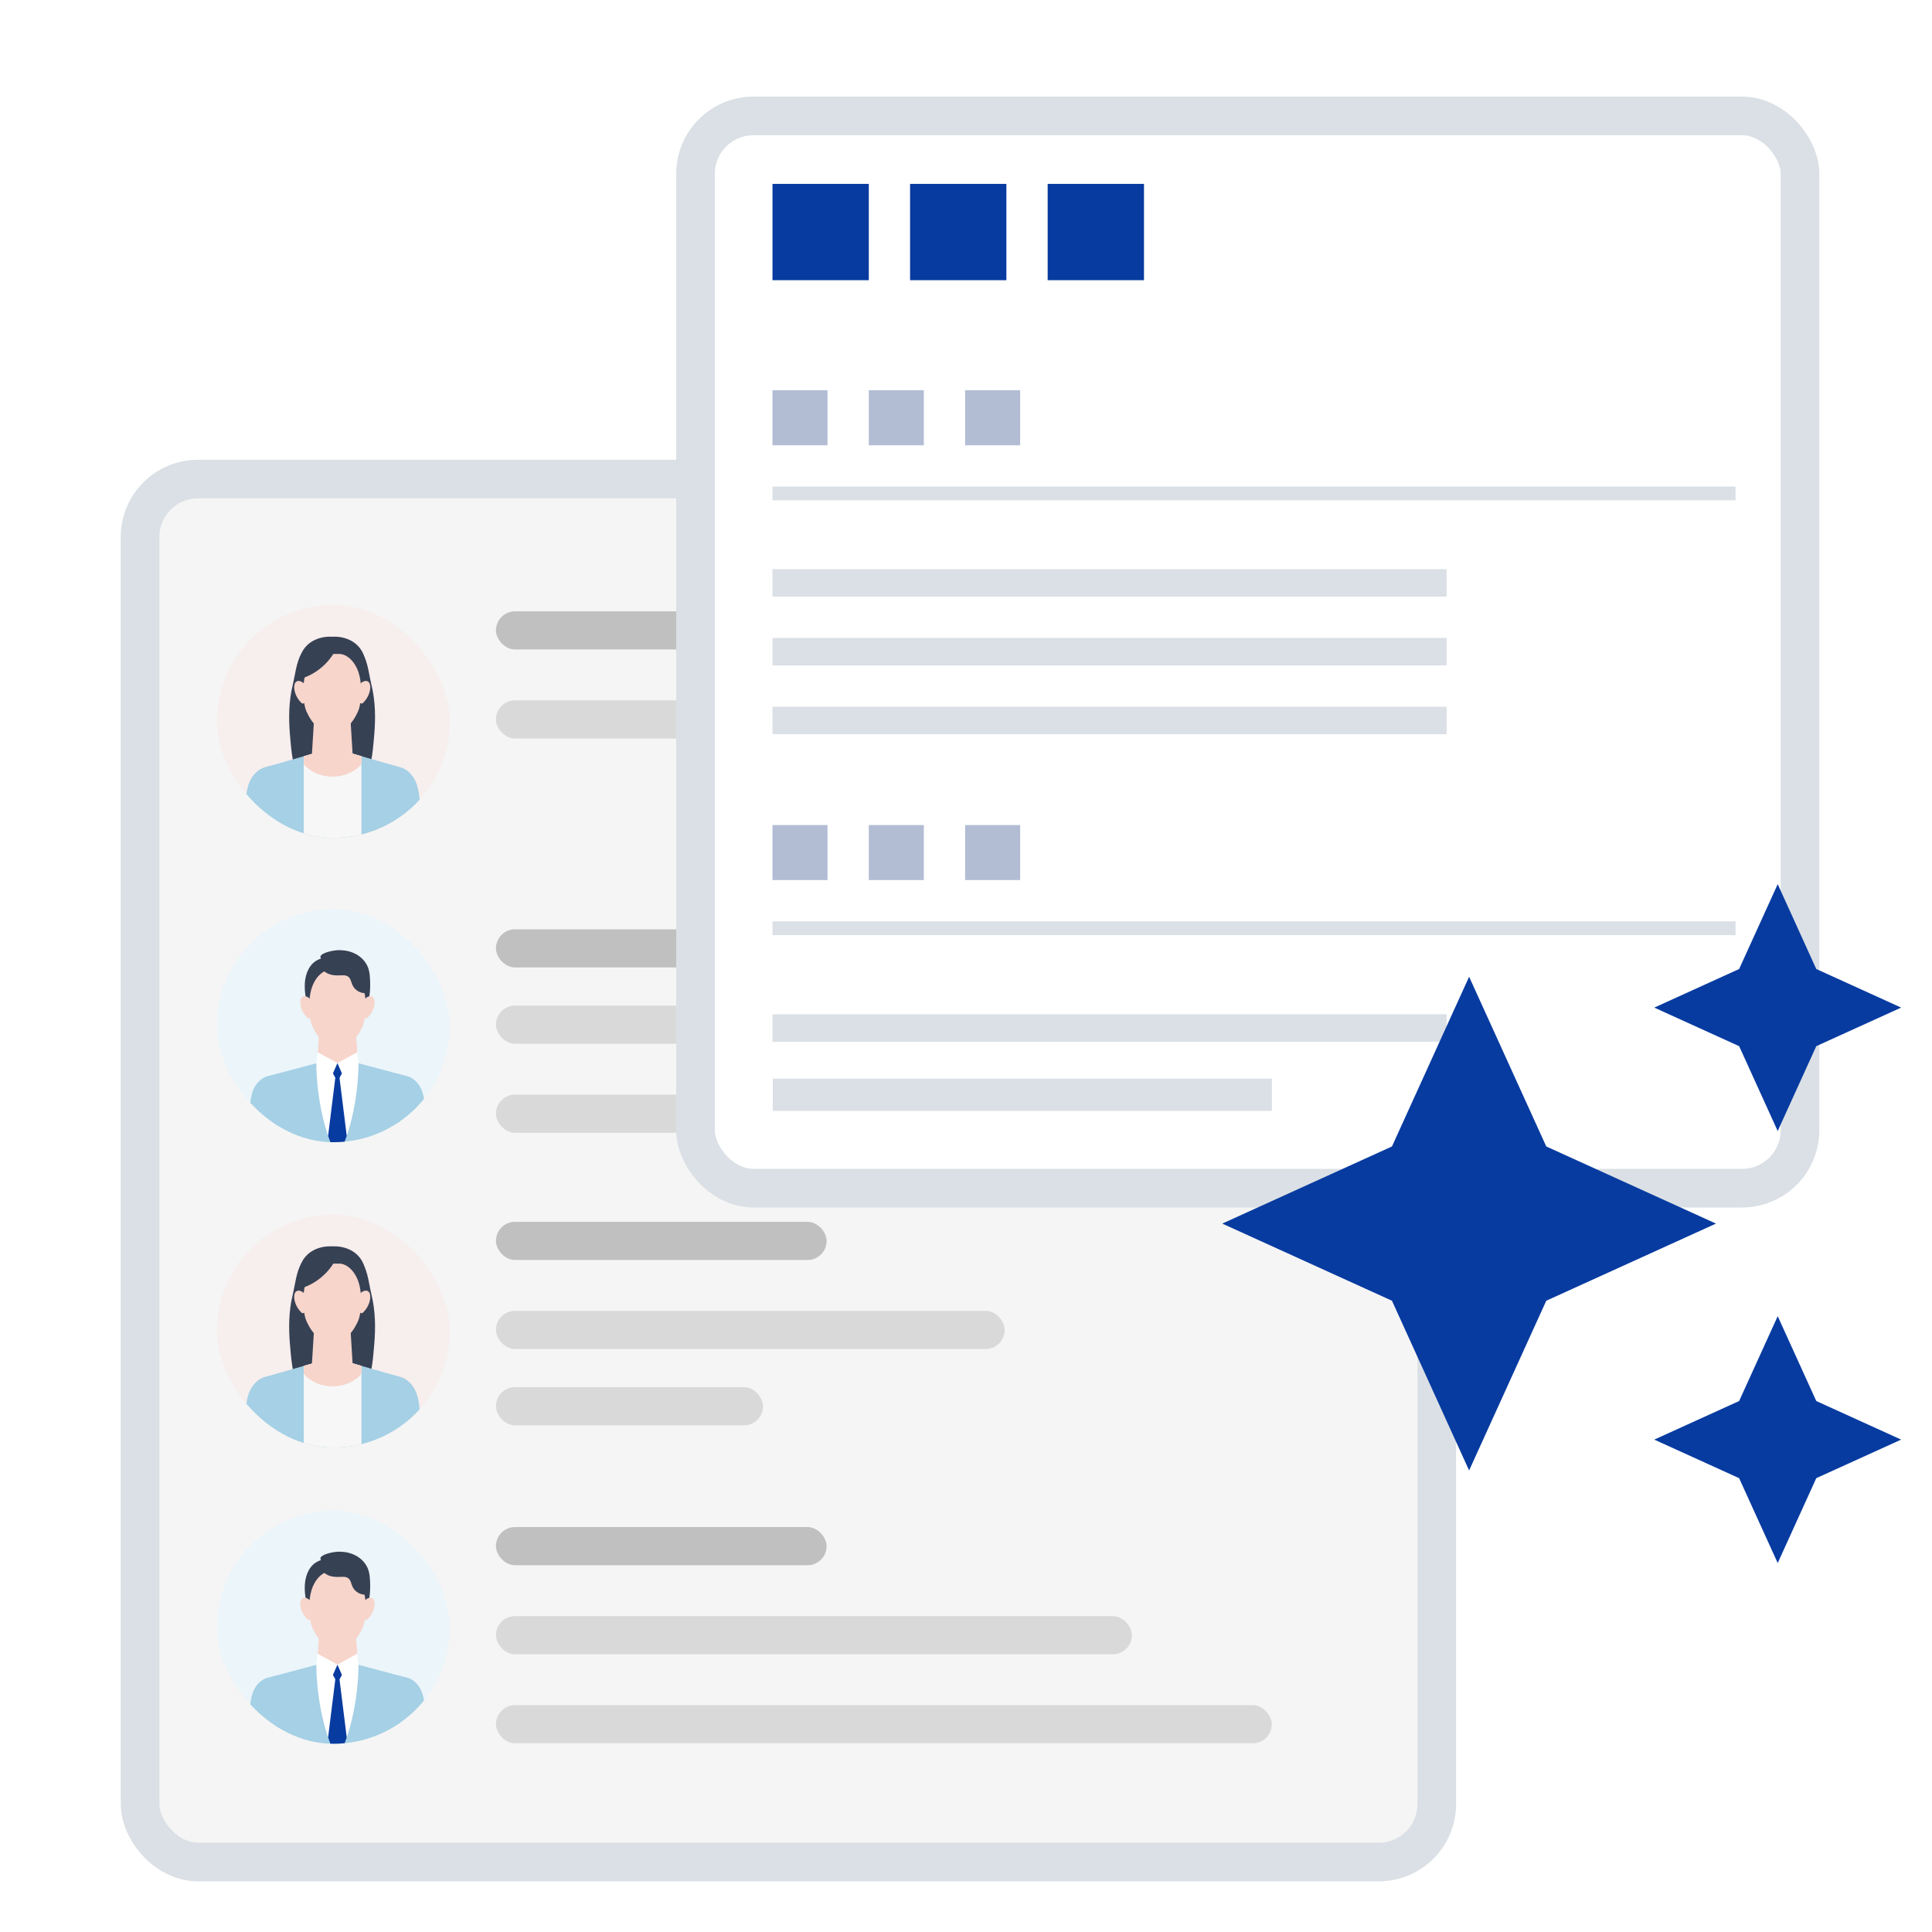
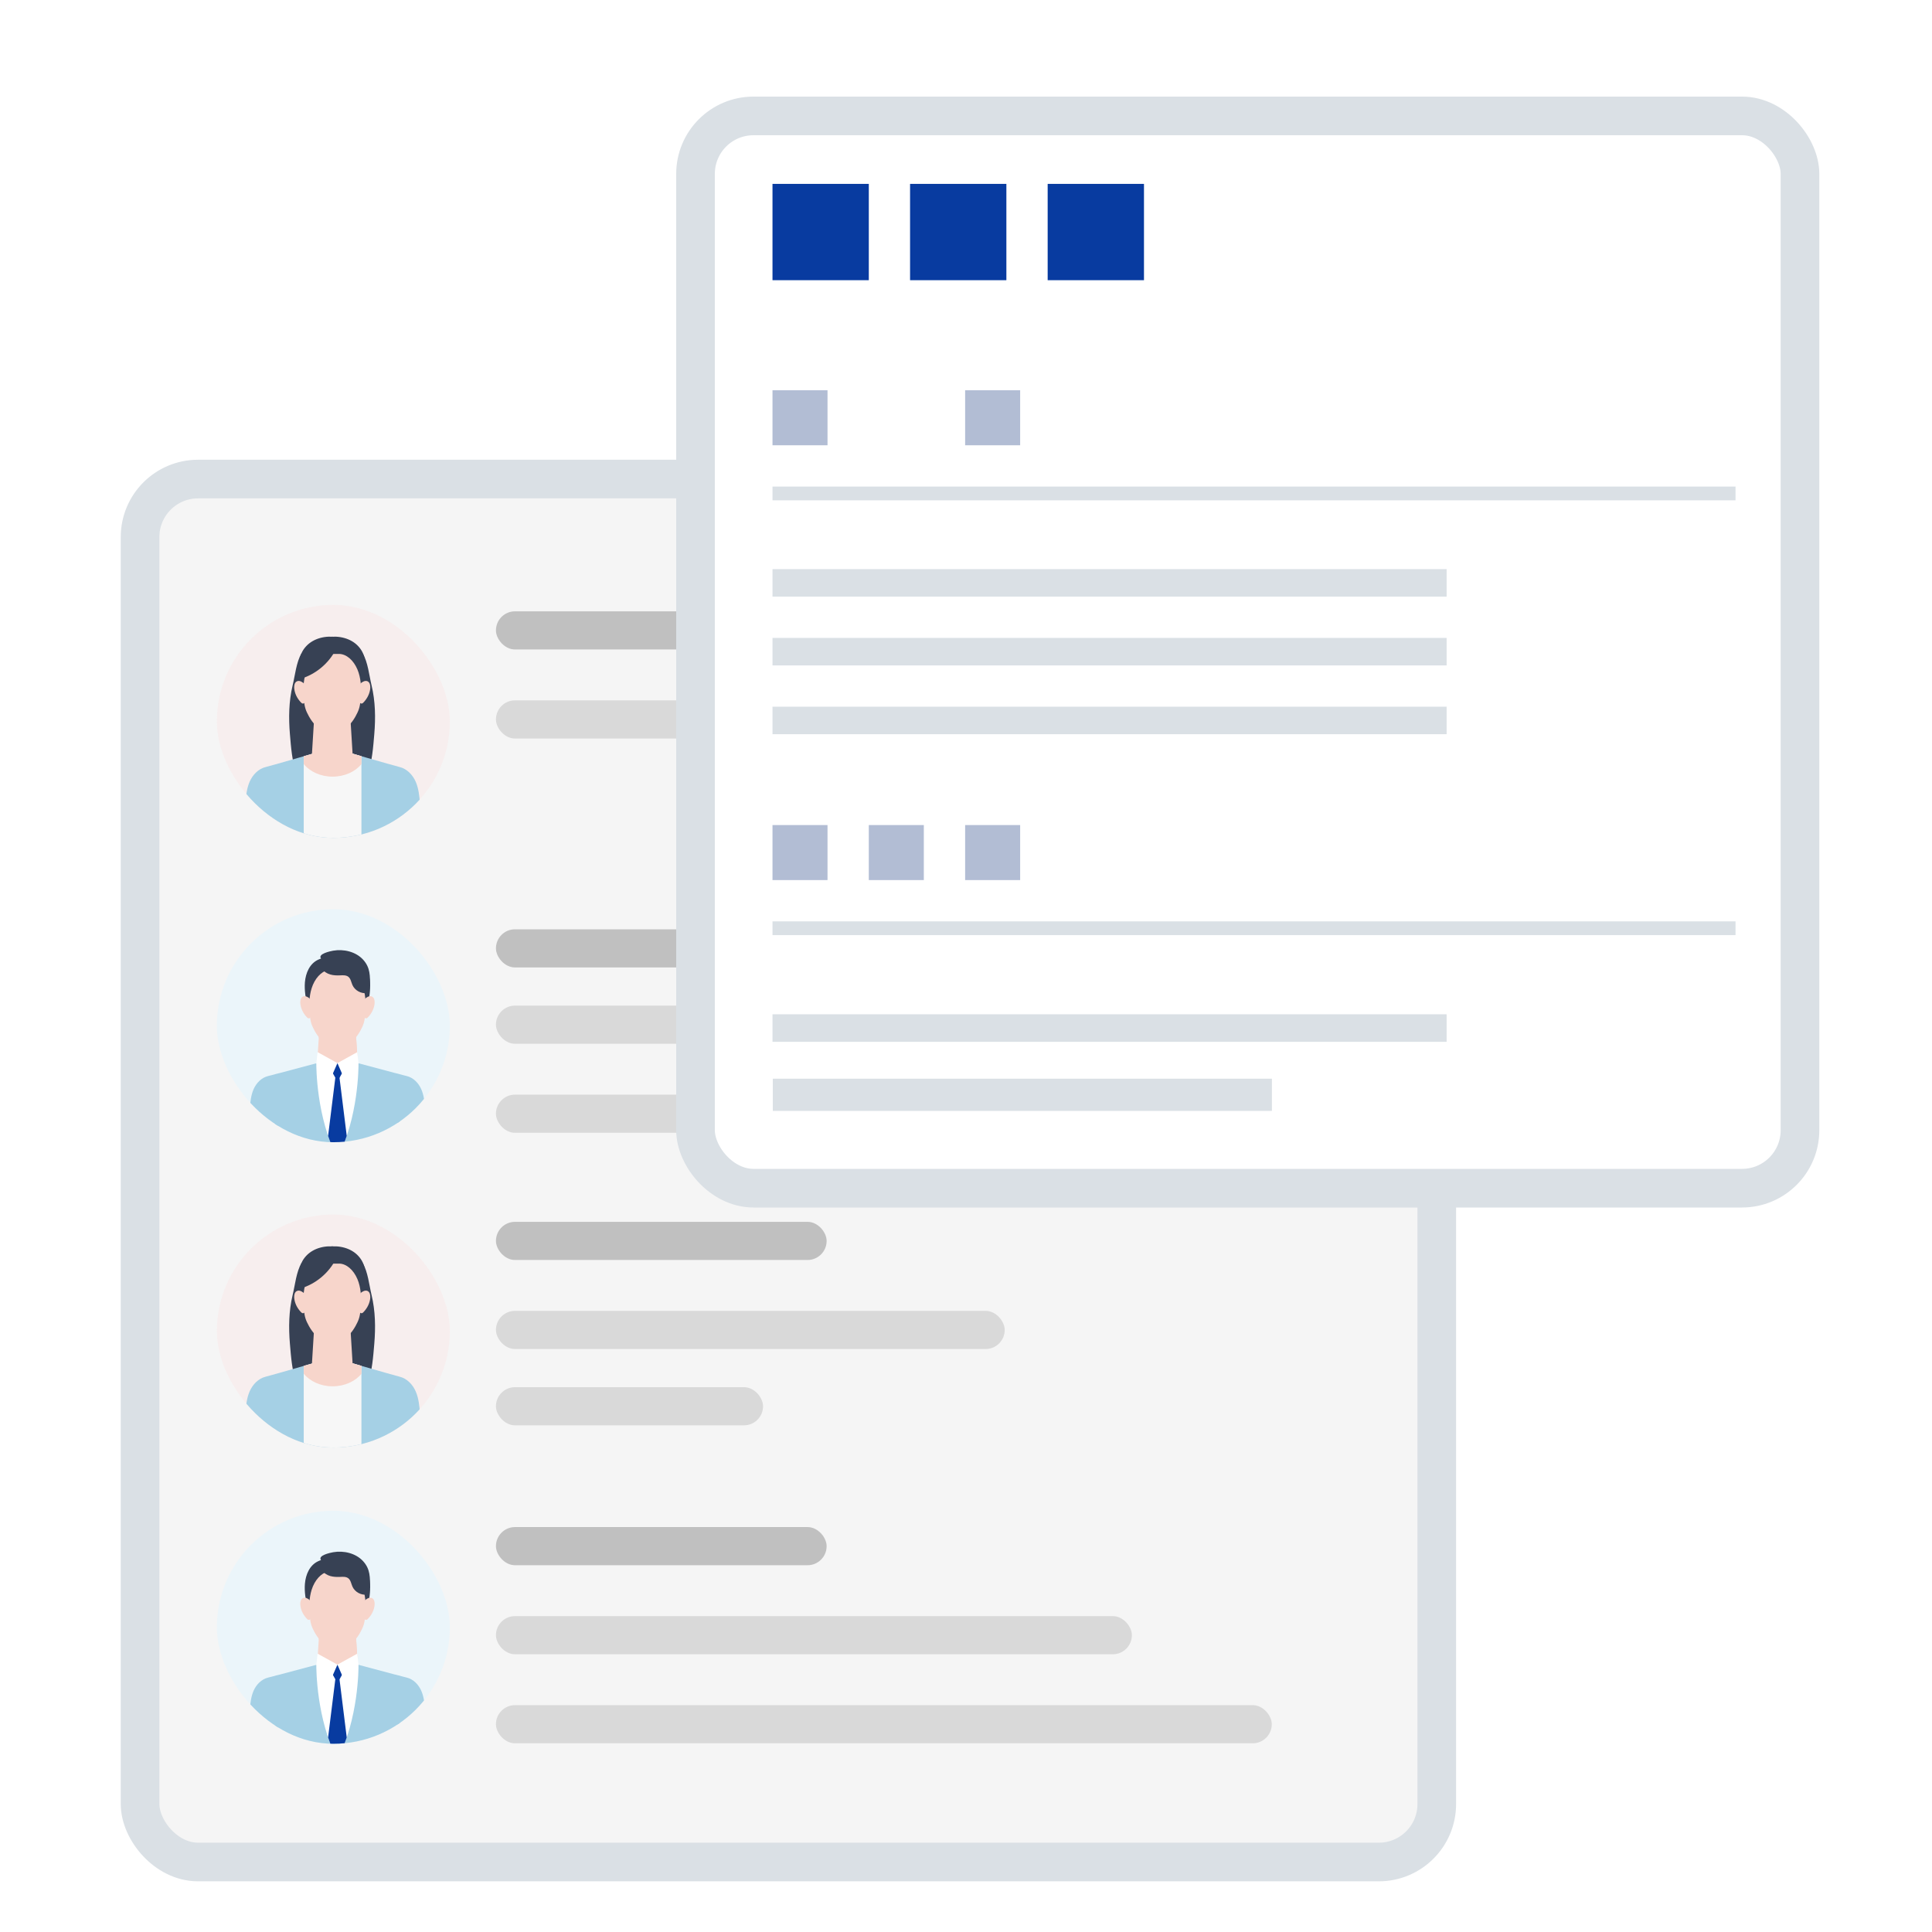
<svg xmlns="http://www.w3.org/2000/svg" width="100" height="100" viewBox="0 0 100 100" fill="none">
  <rect width="100" height="100" fill="white" />
  <rect x="7.25" y="24.796" width="67.117" height="71.581" rx="3" fill="#F5F5F5" />
  <rect x="7.25" y="24.796" width="67.117" height="71.581" rx="3" stroke="#DAE0E5" stroke-width="2" />
  <g clip-path="url(#clip0_7127_136)">
    <rect x="11.225" y="31.309" width="12.059" height="12.059" rx="6.029" fill="#F7EEEE" />
    <path d="M19.232 35.473C19.104 34.94 19.047 34.292 18.772 33.808C18.772 33.808 18.759 33.902 18.738 34.049C18.247 33.954 17.757 33.858 17.267 33.762C17.215 33.762 17.164 33.762 17.112 33.762C16.622 33.858 16.131 33.954 15.641 34.049C15.62 33.902 15.607 33.808 15.607 33.808C15.332 34.292 15.276 34.94 15.147 35.473C14.948 36.302 14.935 37.155 15.006 38.001C15.062 38.675 15.118 39.4 15.337 40.046C15.348 40.079 15.36 40.113 15.373 40.145C15.513 40.481 15.643 40.751 15.643 40.751C16.159 40.714 16.674 40.676 17.19 40.639C17.705 40.676 18.221 40.714 18.736 40.751C18.736 40.751 18.866 40.481 19.006 40.145C19.019 40.113 19.031 40.079 19.043 40.046C19.261 39.4 19.317 38.675 19.373 38.001C19.444 37.155 19.431 36.302 19.232 35.473H19.232Z" fill="#374154" />
    <path d="M21.986 44.462C18.808 44.462 15.631 44.462 12.453 44.462C12.536 43.502 12.618 42.541 12.701 41.581C12.734 41.202 12.768 40.815 12.921 40.463C13.074 40.111 13.368 39.793 13.757 39.7C14.107 39.615 16.941 38.791 17.219 38.71C17.498 38.791 20.331 39.615 20.681 39.7C21.07 39.794 21.364 40.112 21.517 40.463C21.671 40.815 21.705 41.201 21.738 41.581C21.82 42.541 21.903 43.502 21.986 44.462H21.986Z" fill="#A5D0E5" />
    <path d="M15.721 39.144V44.462C16.717 44.462 17.712 44.462 18.708 44.462V39.141C17.999 38.937 17.345 38.747 17.218 38.71C17.091 38.747 16.433 38.938 15.721 39.144L15.721 39.144Z" fill="#F7F7F7" />
    <path d="M17.187 38.719C17.172 38.724 17.154 38.729 17.133 38.735C17.119 38.739 17.104 38.743 17.088 38.748C17.061 38.756 17.032 38.765 16.999 38.774C16.994 38.776 16.987 38.778 16.982 38.779C16.974 38.781 16.968 38.783 16.96 38.785H16.959C16.923 38.796 16.884 38.808 16.841 38.82C16.839 38.821 16.836 38.822 16.833 38.822C16.824 38.825 16.815 38.827 16.807 38.83C16.785 38.836 16.763 38.843 16.74 38.849C16.727 38.853 16.714 38.857 16.701 38.861C16.693 38.863 16.685 38.865 16.677 38.868C16.631 38.881 16.584 38.895 16.535 38.909C16.531 38.91 16.528 38.91 16.525 38.911C16.51 38.916 16.494 38.92 16.478 38.925C16.475 38.926 16.473 38.927 16.471 38.928C16.245 38.993 15.988 39.067 15.723 39.144V39.548C16.041 39.94 16.591 40.199 17.216 40.199C17.841 40.199 18.391 39.94 18.709 39.548V39.141C18.705 39.14 18.7 39.138 18.696 39.137C18.696 39.137 18.695 39.137 18.695 39.137C18.65 39.124 18.605 39.111 18.561 39.098C18.553 39.096 18.544 39.093 18.535 39.091C18.522 39.087 18.509 39.083 18.496 39.08C18.482 39.076 18.469 39.072 18.456 39.068C18.447 39.065 18.439 39.063 18.431 39.061C18.422 39.058 18.413 39.055 18.404 39.053C18.344 39.036 18.286 39.019 18.229 39.002C18.204 38.995 18.18 38.988 18.155 38.981C18.11 38.968 18.065 38.955 18.021 38.942C18.004 38.937 17.988 38.932 17.971 38.928C17.966 38.926 17.962 38.925 17.957 38.924C17.928 38.915 17.899 38.907 17.871 38.899C17.841 38.89 17.812 38.882 17.784 38.874C17.772 38.87 17.761 38.867 17.75 38.864C17.711 38.853 17.675 38.842 17.64 38.832C17.623 38.827 17.607 38.822 17.591 38.818C17.551 38.806 17.514 38.795 17.479 38.785C17.469 38.782 17.459 38.779 17.45 38.777C17.413 38.766 17.379 38.756 17.349 38.747C17.331 38.742 17.315 38.737 17.3 38.733C17.295 38.732 17.29 38.73 17.285 38.729C17.273 38.725 17.261 38.722 17.251 38.719C17.239 38.715 17.229 38.712 17.221 38.71C17.215 38.712 17.208 38.714 17.2 38.716C17.197 38.717 17.192 38.718 17.188 38.719H17.187Z" fill="#F7D5CB" />
    <path d="M18.248 38.98C18.208 38.33 18.168 37.68 18.128 37.03C17.818 36.908 17.508 36.786 17.198 36.664C17.198 36.664 17.198 36.665 17.198 36.665C16.889 36.787 16.579 36.909 16.269 37.031C16.229 37.681 16.189 38.331 16.149 38.98C16.138 39.156 16.232 39.315 16.366 39.45C16.824 39.908 17.577 39.908 18.033 39.448C18.166 39.313 18.259 39.156 18.248 38.98Z" fill="#F7D5CB" />
    <path d="M18.918 34.849C18.909 34.315 18.938 33.878 18.549 33.454C18.162 33.031 17.524 32.885 16.973 32.982C16.832 33.007 16.128 33.151 16.337 33.404C16.345 33.413 16.354 33.423 16.366 33.431C16.411 33.467 16.443 33.556 16.386 33.615C16.302 33.701 16.332 33.848 16.399 33.948C16.497 34.092 16.657 34.187 16.825 34.235C16.993 34.282 17.17 34.286 17.345 34.278C17.491 34.272 17.651 34.262 17.767 34.35C17.897 34.45 17.919 34.633 17.985 34.783C18.112 35.072 18.444 35.254 18.755 35.206C18.745 35.153 18.848 34.853 18.918 34.849Z" fill="#374154" />
    <path d="M15.473 34.849C15.482 34.315 15.453 33.878 15.842 33.454C16.23 33.031 16.867 32.885 17.418 32.982C17.558 33.007 18.263 33.151 18.053 33.404C18.046 33.413 18.037 33.423 18.025 33.431C17.98 33.467 17.948 33.556 18.005 33.615C18.089 33.701 18.059 33.848 17.992 33.948C17.894 34.092 17.734 34.187 17.566 34.235C17.398 34.282 17.221 34.286 17.046 34.278C16.9 34.272 16.74 34.262 16.624 34.35C16.494 34.45 16.472 34.633 16.406 34.783C16.279 35.072 15.948 35.254 15.637 35.206C15.647 35.153 15.544 34.853 15.473 34.849H15.473Z" fill="#374154" />
    <path d="M18.92 34.509C18.887 34.121 18.72 33.728 18.422 33.466C18.09 33.175 17.627 33.131 17.203 33.125C16.858 33.12 16.503 33.17 16.187 33.313C15.722 33.522 15.514 34.025 15.473 34.509C15.438 34.929 15.518 35.35 15.597 35.764C15.597 35.764 17.195 35.869 17.195 35.869C17.195 35.869 17.196 35.869 17.197 35.869H17.199C17.731 35.834 18.264 35.799 18.796 35.764C18.875 35.35 18.955 34.929 18.92 34.509L18.92 34.509Z" fill="#374154" />
    <path d="M18.565 34.825C18.404 34.319 18.068 33.947 17.697 33.864C17.652 33.854 17.605 33.848 17.559 33.847C17.435 33.846 16.958 33.846 16.835 33.847C16.788 33.848 16.742 33.854 16.696 33.864C16.326 33.947 15.989 34.319 15.829 34.825C15.693 35.252 15.682 35.747 15.727 36.216C15.766 36.614 15.824 36.777 15.995 37.087C16.185 37.43 16.439 37.685 16.709 37.866C16.831 37.947 16.963 38.034 17.098 38.066C17.112 38.07 17.127 38.074 17.142 38.076C17.16 38.078 17.178 38.079 17.197 38.078C17.215 38.079 17.233 38.078 17.251 38.076C17.266 38.074 17.281 38.07 17.296 38.066C17.43 38.033 17.562 37.947 17.684 37.866C17.954 37.685 18.208 37.429 18.398 37.087C18.569 36.777 18.627 36.614 18.666 36.216C18.711 35.747 18.7 35.252 18.564 34.825H18.565Z" fill="#F7D5CB" />
    <path d="M15.789 35.544C15.783 35.458 15.746 35.382 15.691 35.341C15.644 35.306 15.595 35.278 15.543 35.259C15.456 35.228 15.355 35.243 15.291 35.328C15.221 35.422 15.216 35.574 15.238 35.704C15.285 35.978 15.429 36.21 15.597 36.377C15.627 36.407 15.665 36.421 15.702 36.414C15.795 36.394 15.808 36.264 15.809 36.158C15.81 35.953 15.803 35.748 15.789 35.544V35.544Z" fill="#F7D5CB" />
    <path d="M18.604 35.544C18.61 35.458 18.646 35.382 18.702 35.341C18.749 35.306 18.798 35.278 18.85 35.259C18.937 35.228 19.038 35.243 19.101 35.328C19.172 35.422 19.177 35.574 19.155 35.704C19.108 35.978 18.963 36.21 18.796 36.377C18.766 36.407 18.728 36.421 18.691 36.414C18.598 36.394 18.585 36.264 18.584 36.158C18.583 35.953 18.59 35.748 18.604 35.544V35.544Z" fill="#F7D5CB" />
    <path d="M17.407 33.57C17.038 34.328 16.336 34.915 15.525 35.144C15.648 34.699 15.771 34.254 15.894 33.809C16.398 33.729 16.902 33.65 17.407 33.57Z" fill="#374154" />
  </g>
  <rect x="25.67" y="31.642" width="17.116" height="1.975" rx="0.987" fill="#C0C0C0" />
  <rect x="25.67" y="36.251" width="30.941" height="1.975" rx="0.987" fill="#D9D9D9" />
  <g clip-path="url(#clip1_7127_136)">
    <rect x="11.225" y="62.865" width="12.059" height="12.059" rx="6.029" fill="#F7EEEE" />
    <path d="M19.232 67.029C19.104 66.496 19.047 65.848 18.772 65.364C18.772 65.365 18.759 65.459 18.738 65.605C18.247 65.51 17.757 65.414 17.267 65.319C17.215 65.319 17.164 65.319 17.112 65.319C16.622 65.414 16.131 65.51 15.641 65.605C15.62 65.459 15.607 65.365 15.607 65.364C15.332 65.848 15.276 66.496 15.147 67.029C14.948 67.858 14.935 68.711 15.006 69.557C15.062 70.231 15.118 70.956 15.337 71.602C15.348 71.636 15.36 71.669 15.373 71.701C15.513 72.037 15.643 72.307 15.643 72.307C16.159 72.27 16.674 72.232 17.19 72.195C17.705 72.232 18.221 72.27 18.736 72.307C18.736 72.307 18.866 72.038 19.006 71.701C19.019 71.669 19.031 71.636 19.043 71.602C19.261 70.956 19.317 70.231 19.373 69.557C19.444 68.711 19.431 67.858 19.232 67.029H19.232Z" fill="#374154" />
    <path d="M21.986 76.018C18.808 76.018 15.631 76.018 12.453 76.018C12.536 75.058 12.618 74.097 12.701 73.137C12.734 72.758 12.768 72.371 12.921 72.019C13.074 71.668 13.368 71.349 13.757 71.256C14.107 71.171 16.941 70.347 17.219 70.266C17.498 70.347 20.331 71.171 20.681 71.256C21.07 71.35 21.364 71.668 21.517 72.019C21.671 72.371 21.705 72.757 21.738 73.137C21.82 74.097 21.903 75.058 21.986 76.018H21.986Z" fill="#A5D0E5" />
    <path d="M15.721 70.7V76.018C16.717 76.018 17.712 76.018 18.708 76.018V70.698C17.999 70.493 17.345 70.303 17.218 70.266C17.091 70.303 16.433 70.495 15.721 70.7L15.721 70.7Z" fill="#F7F7F7" />
    <path d="M17.187 70.276C17.172 70.28 17.154 70.285 17.133 70.291C17.119 70.295 17.104 70.299 17.088 70.304C17.061 70.312 17.032 70.321 16.999 70.33C16.994 70.332 16.987 70.334 16.982 70.335C16.974 70.338 16.968 70.34 16.96 70.341H16.959C16.923 70.353 16.884 70.364 16.841 70.376C16.839 70.377 16.836 70.378 16.833 70.379C16.824 70.381 16.815 70.383 16.807 70.386C16.785 70.392 16.763 70.399 16.74 70.405C16.727 70.409 16.714 70.413 16.701 70.417C16.693 70.419 16.685 70.421 16.677 70.424C16.631 70.437 16.584 70.451 16.535 70.465C16.531 70.466 16.528 70.467 16.525 70.468C16.51 70.472 16.494 70.477 16.478 70.481C16.475 70.482 16.473 70.483 16.471 70.484C16.245 70.549 15.988 70.624 15.723 70.7V71.104C16.041 71.496 16.591 71.755 17.216 71.755C17.841 71.755 18.391 71.496 18.709 71.104V70.697C18.705 70.696 18.7 70.695 18.696 70.693C18.696 70.693 18.695 70.693 18.695 70.693C18.65 70.68 18.605 70.668 18.561 70.654C18.553 70.652 18.544 70.649 18.535 70.647C18.522 70.643 18.509 70.639 18.496 70.636C18.482 70.632 18.469 70.628 18.456 70.624C18.447 70.622 18.439 70.619 18.431 70.617C18.422 70.614 18.413 70.612 18.404 70.609C18.344 70.592 18.286 70.575 18.229 70.558C18.204 70.551 18.18 70.544 18.155 70.537C18.11 70.524 18.065 70.511 18.021 70.498C18.004 70.493 17.988 70.489 17.971 70.484C17.966 70.483 17.962 70.481 17.957 70.48C17.928 70.471 17.899 70.463 17.871 70.455C17.841 70.446 17.812 70.438 17.784 70.43C17.772 70.426 17.761 70.423 17.75 70.42C17.711 70.409 17.675 70.398 17.64 70.388C17.623 70.383 17.607 70.378 17.591 70.374C17.551 70.362 17.514 70.351 17.479 70.341C17.469 70.338 17.459 70.335 17.45 70.333C17.413 70.322 17.379 70.312 17.349 70.303C17.331 70.298 17.315 70.294 17.3 70.289C17.295 70.288 17.29 70.286 17.285 70.285C17.273 70.281 17.261 70.278 17.251 70.275C17.239 70.272 17.229 70.269 17.221 70.266C17.215 70.268 17.208 70.27 17.2 70.272C17.197 70.273 17.192 70.274 17.188 70.276H17.187Z" fill="#F7D5CB" />
    <path d="M18.248 70.537C18.208 69.886 18.168 69.237 18.128 68.586C17.818 68.464 17.508 68.342 17.198 68.22C17.198 68.221 17.198 68.221 17.198 68.221C16.889 68.343 16.579 68.465 16.269 68.587C16.229 69.237 16.189 69.887 16.149 70.537C16.138 70.713 16.232 70.871 16.366 71.006C16.824 71.464 17.577 71.465 18.033 71.004C18.166 70.87 18.259 70.712 18.248 70.537Z" fill="#F7D5CB" />
    <path d="M18.918 66.405C18.909 65.871 18.938 65.434 18.549 65.01C18.162 64.587 17.524 64.441 16.973 64.538C16.832 64.563 16.128 64.707 16.337 64.96C16.345 64.97 16.354 64.979 16.366 64.987C16.411 65.023 16.443 65.112 16.386 65.171C16.302 65.257 16.332 65.404 16.399 65.504C16.497 65.648 16.657 65.744 16.825 65.791C16.993 65.838 17.17 65.842 17.345 65.834C17.491 65.828 17.651 65.818 17.767 65.906C17.897 66.006 17.919 66.189 17.985 66.34C18.112 66.628 18.444 66.81 18.755 66.762C18.745 66.709 18.848 66.409 18.918 66.405Z" fill="#374154" />
    <path d="M15.473 66.405C15.482 65.871 15.453 65.434 15.842 65.01C16.23 64.587 16.867 64.441 17.418 64.538C17.558 64.563 18.263 64.707 18.053 64.96C18.046 64.97 18.037 64.979 18.025 64.987C17.98 65.023 17.948 65.112 18.005 65.171C18.089 65.257 18.059 65.404 17.992 65.504C17.894 65.648 17.734 65.744 17.566 65.791C17.398 65.838 17.221 65.842 17.046 65.834C16.9 65.828 16.74 65.818 16.624 65.906C16.494 66.006 16.472 66.189 16.406 66.34C16.279 66.628 15.948 66.81 15.637 66.762C15.647 66.709 15.544 66.409 15.473 66.405H15.473Z" fill="#374154" />
    <path d="M18.92 66.065C18.887 65.677 18.72 65.284 18.422 65.022C18.09 64.731 17.627 64.688 17.203 64.681C16.858 64.677 16.503 64.726 16.187 64.869C15.722 65.079 15.514 65.581 15.473 66.065C15.438 66.485 15.518 66.906 15.597 67.32C15.597 67.32 17.195 67.425 17.195 67.425C17.195 67.425 17.196 67.425 17.197 67.425H17.199C17.731 67.39 18.264 67.355 18.796 67.32C18.875 66.906 18.955 66.486 18.92 66.065L18.92 66.065Z" fill="#374154" />
    <path d="M18.565 66.381C18.404 65.875 18.068 65.503 17.697 65.42C17.652 65.41 17.605 65.404 17.559 65.404C17.435 65.402 16.958 65.402 16.835 65.404C16.788 65.404 16.742 65.41 16.696 65.42C16.326 65.503 15.989 65.875 15.829 66.381C15.693 66.808 15.682 67.303 15.727 67.772C15.766 68.17 15.824 68.333 15.995 68.643C16.185 68.986 16.439 69.242 16.709 69.422C16.831 69.503 16.963 69.59 17.098 69.622C17.112 69.627 17.127 69.63 17.142 69.632C17.16 69.634 17.178 69.635 17.197 69.635C17.215 69.635 17.233 69.634 17.251 69.632C17.266 69.63 17.281 69.626 17.296 69.622C17.43 69.59 17.562 69.503 17.684 69.422C17.954 69.242 18.208 68.986 18.398 68.643C18.569 68.333 18.627 68.17 18.666 67.772C18.711 67.303 18.7 66.808 18.564 66.381H18.565Z" fill="#F7D5CB" />
    <path d="M15.789 67.1C15.783 67.015 15.746 66.938 15.691 66.897C15.644 66.862 15.595 66.834 15.543 66.816C15.456 66.784 15.355 66.8 15.291 66.884C15.221 66.978 15.216 67.13 15.238 67.26C15.285 67.534 15.429 67.766 15.597 67.933C15.627 67.963 15.665 67.977 15.702 67.97C15.795 67.951 15.808 67.82 15.809 67.714C15.81 67.509 15.803 67.304 15.789 67.1V67.1Z" fill="#F7D5CB" />
    <path d="M18.604 67.1C18.61 67.015 18.646 66.938 18.702 66.897C18.749 66.862 18.798 66.834 18.85 66.816C18.937 66.784 19.038 66.8 19.101 66.884C19.172 66.978 19.177 67.13 19.155 67.26C19.108 67.534 18.963 67.766 18.796 67.933C18.766 67.963 18.728 67.977 18.691 67.97C18.598 67.951 18.585 67.82 18.584 67.714C18.583 67.509 18.59 67.304 18.604 67.1V67.1Z" fill="#F7D5CB" />
    <path d="M17.407 65.127C17.038 65.884 16.336 66.471 15.525 66.7C15.648 66.255 15.771 65.81 15.894 65.365C16.398 65.285 16.902 65.206 17.407 65.127Z" fill="#374154" />
  </g>
  <rect x="25.67" y="63.242" width="17.116" height="1.975" rx="0.987" fill="#C0C0C0" />
  <rect x="25.67" y="67.85" width="26.333" height="1.975" rx="0.987" fill="#D9D9D9" />
  <rect x="25.67" y="71.8" width="13.825" height="1.975" rx="0.987" fill="#D9D9D9" />
  <g clip-path="url(#clip2_7127_136)">
    <rect x="11.225" y="47.062" width="12.059" height="12.059" rx="6.029" fill="#EBF5FA" />
    <path d="M22.002 57.369C21.973 57.032 21.942 56.688 21.803 56.375C21.665 56.061 21.4 55.779 21.049 55.695C21.012 55.686 20.942 55.668 20.847 55.644C20.707 55.601 20.564 55.567 20.425 55.533C19.443 55.275 17.701 54.808 17.701 54.808C17.701 54.809 17.7 54.81 17.699 54.81C17.697 54.81 17.695 54.809 17.692 54.808C17.648 54.857 17.569 54.904 17.465 54.947C17.361 54.904 17.282 54.857 17.238 54.808C17.236 54.809 17.233 54.81 17.231 54.81C17.23 54.81 17.23 54.809 17.229 54.808C17.229 54.808 15.488 55.275 14.506 55.533C14.366 55.567 14.223 55.602 14.083 55.644C13.988 55.668 13.918 55.686 13.881 55.695C13.53 55.779 13.265 56.061 13.127 56.375C12.989 56.688 12.958 57.032 12.929 57.369C12.854 58.224 12.78 59.079 12.705 59.934C13.177 59.934 13.649 59.934 14.12 59.934C14.123 59.934 14.126 59.934 14.129 59.934C14.251 59.934 14.372 59.934 14.494 59.934C14.533 59.934 14.573 59.934 14.612 59.934C15.591 59.934 16.45 59.934 17.293 59.934C17.408 59.934 17.523 59.934 17.637 59.934C18.48 59.934 19.339 59.934 20.319 59.934C20.358 59.934 20.397 59.934 20.437 59.934C20.558 59.934 20.68 59.934 20.801 59.934C20.804 59.934 20.807 59.934 20.81 59.934C21.282 59.934 21.754 59.934 22.225 59.934C22.151 59.079 22.076 58.224 22.002 57.369Z" fill="#A5D0E5" />
    <path d="M14.475 59.934C14.545 59.304 14.502 58.665 14.347 58.076C14.318 57.963 14.284 57.852 14.246 57.742C14.239 57.916 14.233 58.09 14.227 58.264C14.225 58.329 14.222 58.395 14.22 58.459C14.219 58.951 14.218 59.442 14.217 59.934C14.303 59.934 14.389 59.934 14.475 59.934H14.475Z" fill="#A5D0E5" />
    <path d="M20.455 59.934C20.384 59.304 20.428 58.665 20.582 58.076C20.612 57.963 20.646 57.852 20.684 57.742C20.69 57.916 20.696 58.09 20.703 58.264C20.705 58.329 20.707 58.395 20.71 58.459C20.711 58.951 20.712 59.442 20.713 59.934C20.627 59.934 20.541 59.934 20.454 59.934H20.455Z" fill="#A5D0E5" />
    <path d="M18.519 55.026C18.517 55.028 18.516 55.029 18.514 55.03C17.902 55.503 17.026 55.501 16.416 55.026C16.447 54.553 16.477 54.08 16.508 53.606C16.827 53.487 17.147 53.367 17.467 53.247C17.467 53.246 17.467 53.246 17.467 53.246C17.787 53.366 18.107 53.486 18.427 53.606C18.458 54.08 18.488 54.553 18.519 55.027V55.026Z" fill="#F7D5CB" />
    <path d="M16.5 53.718C17.027 54.31 17.737 54.731 18.515 54.963C18.485 54.511 18.456 54.058 18.427 53.606C18.107 53.486 17.787 53.366 17.467 53.246V53.247C17.147 53.367 16.827 53.486 16.507 53.606C16.505 53.644 16.502 53.681 16.5 53.718L16.5 53.718Z" fill="#F7D5CB" />
    <path d="M17.479 55.026H16.415C16.401 55.029 16.387 55.033 16.373 55.037C16.372 55.224 16.369 57.834 17.465 59.933C18.561 57.834 18.558 55.224 18.556 55.037C18.542 55.033 18.529 55.029 18.515 55.026H17.478H17.479Z" fill="white" />
    <path d="M19.151 50.841C19.119 50.461 18.955 50.075 18.664 49.818C18.339 49.532 17.887 49.49 17.472 49.484C17.135 49.479 16.789 49.528 16.48 49.668C16.024 49.874 15.822 50.366 15.782 50.841C15.747 51.253 15.825 51.665 15.903 52.071C15.903 52.071 17.464 52.174 17.464 52.174C17.465 52.174 17.465 52.174 17.466 52.174C17.466 52.174 17.468 52.174 17.468 52.174C17.988 52.14 18.509 52.106 19.029 52.071C19.107 51.665 19.185 51.253 19.151 50.841V50.841Z" fill="#374154" />
    <path d="M18.805 51.15C18.648 50.654 18.319 50.289 17.957 50.209C17.912 50.199 17.867 50.193 17.822 50.192C17.701 50.19 17.234 50.19 17.114 50.192C17.069 50.193 17.023 50.199 16.979 50.209C16.616 50.29 16.288 50.654 16.131 51.15C15.998 51.569 15.987 52.055 16.032 52.514C16.07 52.904 16.126 53.064 16.293 53.368C16.479 53.704 16.727 53.955 16.991 54.132C17.11 54.211 17.825 54.211 17.944 54.132C18.208 53.955 18.457 53.704 18.642 53.368C18.809 53.064 18.866 52.904 18.904 52.514C18.948 52.055 18.937 51.57 18.805 51.15H18.805Z" fill="#F7D5CB" />
    <path d="M16.091 51.855C16.085 51.771 16.049 51.697 15.994 51.656C15.949 51.622 15.901 51.594 15.85 51.576C15.765 51.545 15.666 51.56 15.604 51.643C15.536 51.736 15.531 51.884 15.553 52.011C15.598 52.28 15.739 52.508 15.903 52.671C15.932 52.7 15.969 52.715 16.006 52.707C16.097 52.689 16.109 52.561 16.11 52.457C16.111 52.256 16.105 52.055 16.091 51.855L16.091 51.855Z" fill="#F7D5CB" />
    <path d="M18.842 51.855C18.847 51.771 18.883 51.697 18.938 51.656C18.984 51.622 19.032 51.594 19.083 51.576C19.167 51.545 19.266 51.56 19.328 51.643C19.397 51.736 19.402 51.884 19.38 52.011C19.334 52.28 19.193 52.508 19.029 52.671C19 52.7 18.963 52.715 18.927 52.707C18.836 52.689 18.823 52.561 18.822 52.457C18.821 52.256 18.828 52.055 18.841 51.855L18.842 51.855Z" fill="#F7D5CB" />
    <path d="M19.157 51.047C19.148 50.521 19.177 50.091 18.795 49.672C18.414 49.256 17.787 49.112 17.246 49.207C17.108 49.232 16.416 49.373 16.622 49.623C16.629 49.632 16.638 49.641 16.649 49.65C16.694 49.685 16.725 49.773 16.67 49.83C16.587 49.916 16.617 50.06 16.683 50.158C16.779 50.301 16.936 50.395 17.101 50.441C17.266 50.488 17.44 50.492 17.612 50.484C17.755 50.478 17.913 50.468 18.027 50.555C18.155 50.654 18.176 50.834 18.241 50.982C18.365 51.266 18.692 51.446 18.997 51.399C18.987 51.346 19.088 51.05 19.157 51.047V51.047Z" fill="#374154" />
    <path d="M17.466 55.026L17.131 55.383L17.466 55.972L17.801 55.383L17.466 55.026Z" fill="#083BA0" />
    <path d="M16.373 55.037L17.147 55.753L17.466 55.026L16.438 54.458L16.373 55.037Z" fill="white" />
    <path d="M18.558 55.037L17.783 55.753L17.465 55.026L18.493 54.458L18.558 55.037Z" fill="white" />
    <path d="M16.982 58.794C17.113 59.179 17.272 59.564 17.465 59.933L17.466 59.932C17.658 59.563 17.817 59.179 17.947 58.794L17.553 55.622H17.376L16.982 58.794Z" fill="#083BA0" />
  </g>
  <rect x="25.67" y="48.1" width="17.116" height="1.975" rx="0.987" fill="#C0C0C0" />
  <rect x="25.67" y="52.05" width="40.157" height="1.975" rx="0.987" fill="#D9D9D9" />
  <rect x="25.67" y="56.658" width="40.157" height="1.975" rx="0.987" fill="#D9D9D9" />
  <g clip-path="url(#clip3_7127_136)">
    <rect x="11.225" y="78.198" width="12.059" height="12.059" rx="6.029" fill="#EBF5FA" />
    <path d="M22.002 88.504C21.973 88.167 21.942 87.823 21.803 87.51C21.665 87.197 21.4 86.914 21.049 86.83C21.012 86.821 20.942 86.804 20.847 86.779C20.707 86.737 20.564 86.703 20.425 86.669C19.443 86.41 17.701 85.944 17.701 85.944C17.701 85.944 17.7 85.945 17.699 85.946C17.697 85.945 17.695 85.945 17.692 85.944C17.648 85.993 17.569 86.039 17.465 86.082C17.361 86.039 17.282 85.993 17.238 85.944C17.236 85.944 17.233 85.945 17.231 85.946C17.23 85.945 17.23 85.945 17.229 85.944C17.229 85.944 15.488 86.41 14.506 86.669C14.366 86.703 14.223 86.737 14.083 86.779C13.988 86.804 13.918 86.822 13.881 86.83C13.53 86.914 13.265 87.197 13.127 87.51C12.989 87.823 12.958 88.167 12.929 88.504C12.854 89.359 12.78 90.214 12.705 91.069C13.177 91.069 13.649 91.069 14.12 91.069C14.123 91.069 14.126 91.069 14.129 91.069C14.251 91.069 14.372 91.069 14.494 91.069C14.533 91.069 14.573 91.069 14.612 91.069C15.591 91.069 16.45 91.069 17.293 91.069C17.408 91.069 17.523 91.069 17.637 91.069C18.48 91.069 19.339 91.069 20.319 91.069C20.358 91.069 20.397 91.069 20.437 91.069C20.558 91.069 20.68 91.069 20.801 91.069C20.804 91.069 20.807 91.069 20.81 91.069C21.282 91.069 21.754 91.069 22.225 91.069C22.151 90.214 22.076 89.359 22.002 88.504Z" fill="#A5D0E5" />
    <path d="M14.475 91.069C14.545 90.44 14.502 89.8 14.347 89.212C14.318 89.098 14.284 88.987 14.246 88.878C14.239 89.052 14.233 89.226 14.227 89.4C14.225 89.465 14.222 89.53 14.22 89.595C14.219 90.086 14.218 90.577 14.217 91.069C14.303 91.069 14.389 91.069 14.475 91.069H14.475Z" fill="#A5D0E5" />
    <path d="M20.455 91.069C20.384 90.44 20.428 89.8 20.582 89.212C20.612 89.098 20.646 88.987 20.684 88.878C20.69 89.052 20.696 89.226 20.703 89.4C20.705 89.465 20.707 89.53 20.71 89.595C20.711 90.086 20.712 90.577 20.713 91.069C20.627 91.069 20.541 91.069 20.454 91.069H20.455Z" fill="#A5D0E5" />
    <path d="M18.519 86.162C18.517 86.163 18.516 86.164 18.514 86.166C17.902 86.638 17.026 86.636 16.416 86.161C16.447 85.688 16.477 85.215 16.508 84.742C16.827 84.622 17.147 84.502 17.467 84.382C17.467 84.382 17.467 84.381 17.467 84.381C17.787 84.501 18.107 84.621 18.427 84.741C18.458 85.215 18.488 85.689 18.519 86.162V86.162Z" fill="#F7D5CB" />
    <path d="M16.5 84.853C17.027 85.445 17.737 85.867 18.515 86.098C18.485 85.646 18.456 85.193 18.427 84.741C18.107 84.621 17.787 84.501 17.467 84.381V84.382C17.147 84.502 16.827 84.622 16.507 84.742C16.505 84.779 16.502 84.816 16.5 84.854L16.5 84.853Z" fill="#F7D5CB" />
    <path d="M17.479 86.161H16.415C16.401 86.165 16.387 86.168 16.373 86.172C16.372 86.359 16.369 88.969 17.465 91.069C18.561 88.969 18.558 86.359 18.556 86.172C18.542 86.168 18.529 86.165 18.515 86.161H17.478H17.479Z" fill="white" />
    <path d="M19.151 81.976C19.119 81.596 18.955 81.21 18.664 80.953C18.339 80.668 17.887 80.626 17.472 80.62C17.135 80.615 16.789 80.663 16.48 80.803C16.024 81.009 15.822 81.502 15.782 81.976C15.747 82.388 15.825 82.8 15.903 83.206C15.903 83.206 17.464 83.309 17.464 83.309C17.465 83.309 17.465 83.309 17.466 83.309C17.466 83.309 17.468 83.309 17.468 83.309C17.988 83.275 18.509 83.241 19.029 83.206C19.107 82.8 19.185 82.388 19.151 81.976V81.976Z" fill="#374154" />
    <path d="M18.805 82.285C18.648 81.79 18.319 81.425 17.957 81.344C17.912 81.334 17.867 81.328 17.822 81.328C17.701 81.326 17.234 81.326 17.114 81.328C17.069 81.328 17.023 81.334 16.979 81.344C16.616 81.425 16.288 81.79 16.131 82.285C15.998 82.705 15.987 83.19 16.032 83.649C16.07 84.039 16.126 84.199 16.293 84.503C16.479 84.839 16.727 85.09 16.991 85.267C17.11 85.347 17.825 85.347 17.944 85.267C18.208 85.09 18.457 84.839 18.642 84.503C18.809 84.199 18.866 84.039 18.904 83.649C18.948 83.19 18.937 82.705 18.805 82.285H18.805Z" fill="#F7D5CB" />
    <path d="M16.091 82.99C16.085 82.907 16.049 82.832 15.994 82.791C15.949 82.757 15.901 82.73 15.85 82.711C15.765 82.681 15.666 82.696 15.604 82.779C15.536 82.871 15.531 83.02 15.553 83.147C15.598 83.415 15.739 83.643 15.903 83.806C15.932 83.836 15.969 83.85 16.006 83.843C16.097 83.824 16.109 83.696 16.11 83.592C16.111 83.391 16.105 83.19 16.091 82.99L16.091 82.99Z" fill="#F7D5CB" />
    <path d="M18.842 82.99C18.847 82.907 18.883 82.832 18.938 82.791C18.984 82.757 19.032 82.73 19.083 82.711C19.167 82.681 19.266 82.696 19.328 82.779C19.397 82.871 19.402 83.02 19.38 83.147C19.334 83.415 19.193 83.643 19.029 83.806C19 83.836 18.963 83.85 18.927 83.843C18.836 83.824 18.823 83.696 18.822 83.592C18.821 83.391 18.828 83.19 18.841 82.99L18.842 82.99Z" fill="#F7D5CB" />
    <path d="M19.157 82.182C19.148 81.656 19.177 81.226 18.795 80.807C18.414 80.391 17.787 80.247 17.246 80.343C17.108 80.367 16.416 80.509 16.622 80.759C16.629 80.768 16.638 80.776 16.649 80.785C16.694 80.82 16.725 80.908 16.67 80.966C16.587 81.051 16.617 81.196 16.683 81.294C16.779 81.436 16.936 81.53 17.101 81.577C17.266 81.624 17.44 81.627 17.612 81.62C17.755 81.613 17.913 81.603 18.027 81.691C18.155 81.789 18.176 81.969 18.241 82.118C18.365 82.401 18.692 82.581 18.997 82.534C18.987 82.481 19.088 82.186 19.157 82.182V82.182Z" fill="#374154" />
    <path d="M17.466 86.161L17.131 86.519L17.466 87.108L17.801 86.519L17.466 86.161Z" fill="#083BA0" />
    <path d="M16.373 86.172L17.147 86.888L17.466 86.161L16.438 85.594L16.373 86.172Z" fill="white" />
    <path d="M18.558 86.172L17.783 86.888L17.465 86.161L18.493 85.594L18.558 86.172Z" fill="white" />
    <path d="M16.982 89.929C17.113 90.314 17.272 90.699 17.465 91.069L17.466 91.067C17.658 90.699 17.817 90.314 17.947 89.93L17.553 86.758H17.376L16.982 89.929Z" fill="#083BA0" />
  </g>
  <rect x="25.67" y="79.041" width="17.116" height="1.975" rx="0.987" fill="#C0C0C0" />
  <rect x="25.67" y="83.65" width="32.916" height="1.975" rx="0.987" fill="#D9D9D9" />
  <rect x="25.67" y="88.258" width="40.157" height="1.975" rx="0.987" fill="#D9D9D9" />
  <rect x="36" y="6" width="57.167" height="55.5" rx="3" fill="white" stroke="#DAE0E5" stroke-width="2" />
  <rect x="39.984" y="9.518" width="4.985" height="4.985" fill="#083BA0" />
  <rect x="47.105" y="9.518" width="4.985" height="4.985" fill="#083BA0" />
  <rect x="54.227" y="9.518" width="4.985" height="4.985" fill="#083BA0" />
  <rect x="39.984" y="20.2" width="2.848" height="2.848" fill="#B2BDD4" />
-   <rect x="44.969" y="20.2" width="2.848" height="2.848" fill="#B2BDD4" />
  <rect x="49.955" y="20.2" width="2.848" height="2.848" fill="#B2BDD4" />
  <rect x="39.984" y="25.184" width="49.847" height="0.712" fill="#DAE0E5" />
  <rect x="39.984" y="42.705" width="2.848" height="2.848" fill="#B2BDD4" />
  <rect x="44.969" y="42.705" width="2.848" height="2.848" fill="#B2BDD4" />
  <rect x="49.955" y="42.705" width="2.848" height="2.848" fill="#B2BDD4" />
  <rect x="39.984" y="47.69" width="49.847" height="0.712" fill="#DAE0E5" />
  <rect x="39.984" y="29.457" width="34.893" height="1.424" fill="#DAE0E5" />
  <rect x="39.984" y="52.5" width="34.893" height="1.424" fill="#DAE0E5" />
  <rect x="40" y="55.833" width="25.833" height="1.667" fill="#DAE0E5" />
  <rect x="39.984" y="33.018" width="34.893" height="1.424" fill="#DAE0E5" />
  <rect x="39.984" y="36.578" width="34.893" height="1.424" fill="#DAE0E5" />
  <g clip-path="url(#clip4_7127_136)">
    <path d="M92.014 58.542L94.01 54.149L98.403 52.153L94.01 50.156L92.014 45.764L90.017 50.156L85.625 52.153L90.017 54.149L92.014 58.542ZM80.034 59.34L76.041 50.556L72.048 59.34L63.264 63.333L72.048 67.326L76.041 76.111L80.034 67.326L88.819 63.333L80.034 59.34ZM92.014 68.125L90.017 72.517L85.625 74.514L90.017 76.51L92.014 80.903L94.01 76.51L98.403 74.514L94.01 72.517L92.014 68.125Z" fill="#083BA0" />
  </g>
  <defs>
    <clipPath id="clip0_7127_136">
      <rect x="11.225" y="31.309" width="12.059" height="12.059" rx="6.029" fill="white" />
    </clipPath>
    <clipPath id="clip1_7127_136">
      <rect x="11.225" y="62.865" width="12.059" height="12.059" rx="6.029" fill="white" />
    </clipPath>
    <clipPath id="clip2_7127_136">
      <rect x="11.225" y="47.062" width="12.059" height="12.059" rx="6.029" fill="white" />
    </clipPath>
    <clipPath id="clip3_7127_136">
      <rect x="11.225" y="78.198" width="12.059" height="12.059" rx="6.029" fill="white" />
    </clipPath>
    <clipPath id="clip4_7127_136">
-       <rect width="38.333" height="38.333" fill="white" transform="translate(61.666 44.167)" />
-     </clipPath>
+       </clipPath>
  </defs>
</svg>